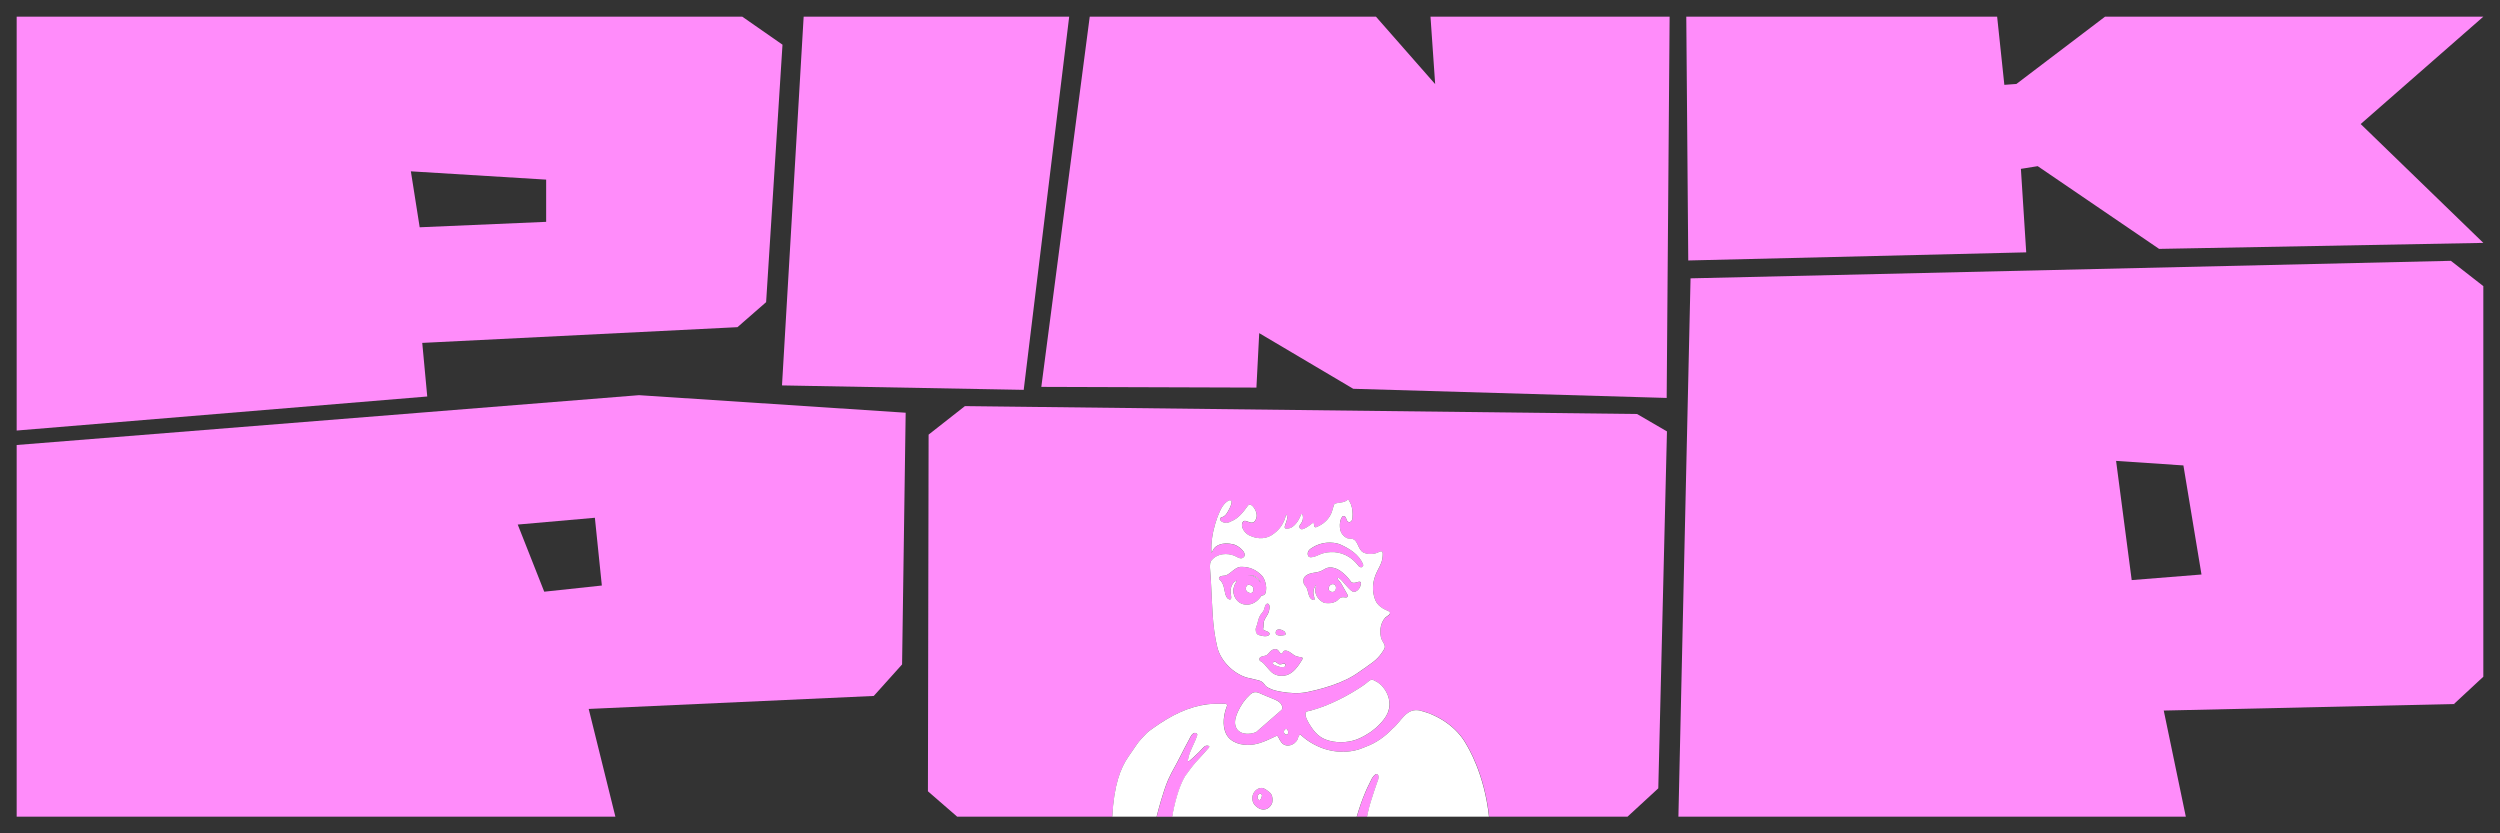
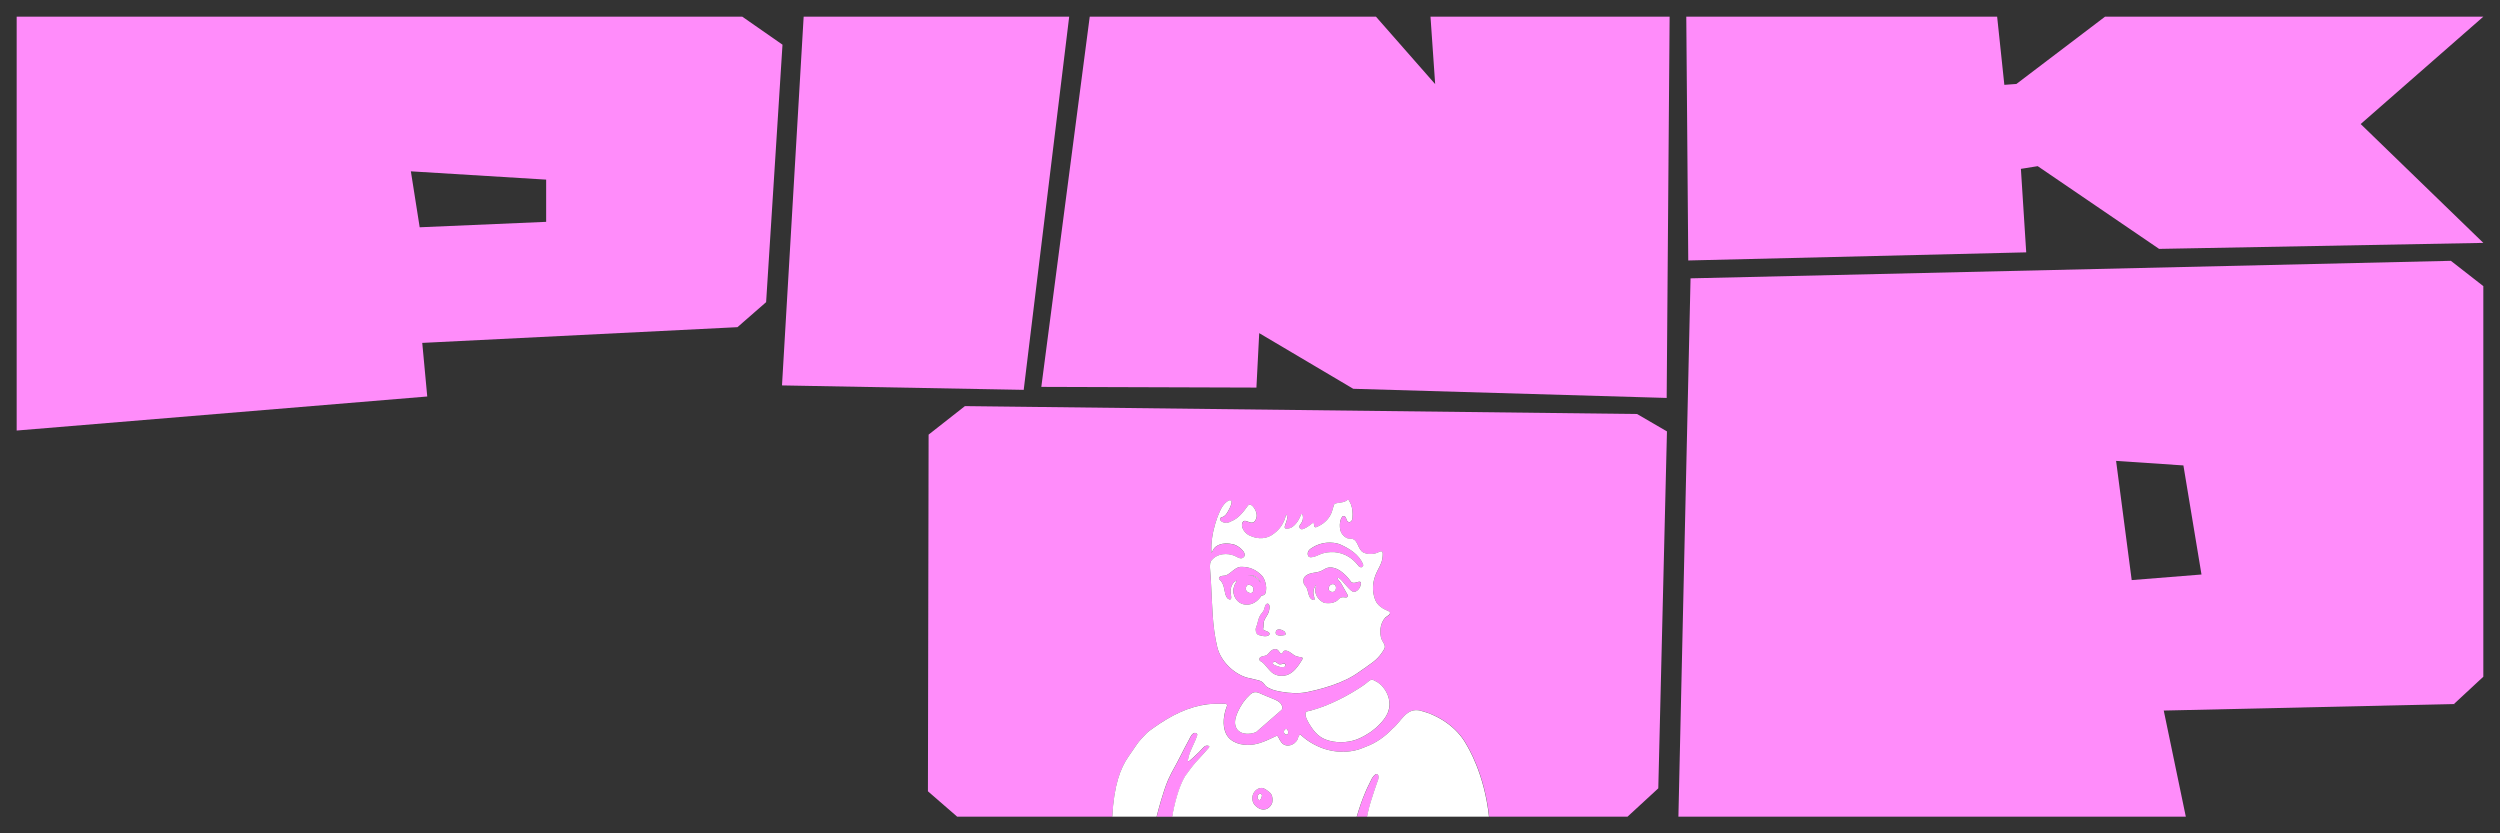
<svg xmlns="http://www.w3.org/2000/svg" id="uuid-48dab808-5d88-41b1-97ba-7215a3da56fd" width="850.39" height="283.46" viewBox="0 0 850.39 283.46">
  <rect x="0" y="0" width="850.39" height="283.46" fill="#333333" stroke="none" />
  <defs>
    <style>.uuid-799d1784-fd15-4e97-9ece-3c38cec3c2f6{fill:#fff;}.uuid-97bc080e-fda2-4249-8aa6-f280b00ea83c{fill:#ff8cfa;}</style>
  </defs>
  <polygon class="uuid-97bc080e-fda2-4249-8aa6-f280b00ea83c" points="273.37 5.67 266 131.1 348.22 132.61 363.69 5.67 273.37 5.67" />
  <polygon class="uuid-97bc080e-fda2-4249-8aa6-f280b00ea83c" points="428.33 113.32 460.32 132.25 566.93 135.36 567.93 5.67 486.59 5.67 488.18 28.61 468.04 5.67 370.68 5.67 354.21 131.6 427.38 131.84 428.33 113.32" />
  <polygon class="uuid-97bc080e-fda2-4249-8aa6-f280b00ea83c" points="687.42 57.44 693.14 56.52 734.43 84.66 844.72 82.62 803 42.19 844.72 5.67 716.04 5.67 685.89 28.56 681.79 28.86 679.34 5.67 573.6 5.67 574.27 88.6 689.23 85.84 687.42 57.44" />
  <path class="uuid-97bc080e-fda2-4249-8aa6-f280b00ea83c" d="M575.05,94.69l-4.13,183.11h172.6l-7.51-36.1,98.7-2.22,10.01-9.29V97.33l-11.04-8.61-258.63,5.96h0ZM725.11,197.33l-5.31-40.55,22.9,1.54,6.15,37.1-23.74,1.9h0Z" />
-   <path class="uuid-97bc080e-fda2-4249-8aa6-f280b00ea83c" d="M217.36,134.42L5.67,151.37v126.43h203.66l-9.08-36.65,96.97-4.42,9.63-10.72,1.22-85.62-90.72-5.97h0ZM185.13,201.28l-9.02-22.85,26.24-2.31,2.37,23.05-19.59,2.1h0Z" />
  <path class="uuid-97bc080e-fda2-4249-8aa6-f280b00ea83c" d="M252.49,5.67H5.67v140.78l139.66-11.58-1.7-18.23,107.22-5.35,9.75-8.51,5.57-87.58-13.67-9.52h-.01ZM185.78,75.46l-43.02,1.85-3-19.03,46.02,2.82v14.37h0Z" />
  <path class="uuid-97bc080e-fda2-4249-8aa6-f280b00ea83c" d="M429.12,202.58c.5,0,1.17-.17,1.33-.84.83-2.36-.5-5.38-1.34-6.06-1.84-1.85-4.01-2.86-6.68-2.86-1.5-.09-2.66,1.01-3.76,1.86-.54.42-1.11.85-1.77,1.06-.35.11-.67.07-1.01.12-.83.13-1.76.62-.94,1.38.7.66,1.05,1.42,1.31,2.35.34,1.2.46,4.21,2.17,4.33.83-.17,0-2.02.17-3.36.17-1.18.83-2.69,2-3.03.33.17-.5.84-.67,1.51-.18.74-.48,1.2-.43,2.02.06.97.4,1.9.92,2.71.94,1.44,2.63,2.11,4.31,1.89,1.91-.25,3.35-1.52,4.38-3.07h0ZM428.78,198.21c-.33-.67-1.84-2.69-4.34-2.52,2.84-.34,4.01,1.51,4.34,2.52ZM426.28,201.07c-.17.5-.5.67-1,.67-.67-.17-1.5-.5-1.5-1.51,0-.67.33-1.18.83-1.35.33,0,.83.17,1.17.34.67.5.67,1.35.5,1.85Z" />
  <path class="uuid-97bc080e-fda2-4249-8aa6-f280b00ea83c" d="M430.66,216.41c.39-.05.81-.21,1.02-.45.22-.25.23-.58-.21-.95-.23-.19-1.96-.7-1.86-.99.26-.81.11-1.65.27-2.47.26-1.31,1.35-2.22,1.7-3.53.17-.64.47-1.82.02-2.41-.52-.7-1.1,0-1.28.5-.32.89-.29,1.55-.98,2.28-.69.74-1.09,1.62-1.36,2.58-.14.49-.28,1.06-.42,1.58-.15.52-.47,1.1-.47,1.64,0,.84.33,1.68,1.17,1.85.8.16,1.54.47,2.38.37h.02Z" />
  <path class="uuid-97bc080e-fda2-4249-8aa6-f280b00ea83c" d="M436.96,216.04c.68-.17.2-1.11-.13-1.32-.44-.29-1.1-.6-1.63-.64-.53-.05-1.03.2-1.2.73-.53,1.71,2,1.48,2.96,1.24h0Z" />
  <path class="uuid-97bc080e-fda2-4249-8aa6-f280b00ea83c" d="M430.94,268.8c-.38-.26-.77-.52-1.2-.68-.31-.11-.64-.13-.96-.09-.73.1-1.43.55-1.91,1.08-.7.77-1,1.84-.88,2.86.13,1.1.71,1.93,1.6,2.58.77.56,1.61.94,2.58.79,1.25-.2,2.27-1.25,2.61-2.44.12-.83.09-1.78-.26-2.55-.32-.69-.98-1.15-1.58-1.56h0ZM429.23,270.78c-.07.31-.26,1.07-.61,1.29-.16.11-.36.09-.6-.14-.15-.15-.22-.36-.24-.57-.03-.28,0-.59.13-.85.13-.25.37-.45.65-.5.51-.08.77.31.66.76h0Z" />
  <path class="uuid-97bc080e-fda2-4249-8aa6-f280b00ea83c" d="M407,259.03c.16-.18.33-.37.5-.55,1.26-1.35,2.49-2.72,3.7-4.12.09-.1.18-.21.19-.35.02-.28-.4-.34-.6-.37-.6-.09-1.06.26-1.45.66-.47.49-.93.99-1.4,1.48-.56.58-1.14,1.14-1.75,1.68-.31.28-.62.55-.94.81-.25.2-.61.63-.94.68-.09.01-.18-.02-.22-.1-.02-.04-.01-.09,0-.14.4-3.03,2.2-5.59,3.13-8.45,0-.02.01-.04.02-.05.04-.13.08-.27.06-.4-.06-.39-.66-.56-.99-.48-.96.24-1.47,1.65-1.9,2.43-1.84,3.33-3.44,6.79-5.32,10.1-.4.7-.76,1.41-1.1,2.14-.18.33-.36.71-.53,1.11-.12.25-.22.49-.28.65-1.6,3.88-3.19,9.94-3.72,12.05h5.33c.62-3.94,2.2-10.19,4.37-13.78,1.22-1.71,2.46-3.42,3.86-4.99h-.02Z" />
  <path class="uuid-97bc080e-fda2-4249-8aa6-f280b00ea83c" d="M467.54,268.86c.29-.84.58-1.69.87-2.53.27-.77.77-1.7.48-2.54-.08-.24-.27-.46-.52-.49-.07,0-.13,0-.2.01-.09.02-.17.06-.24.1-1.11.69-1.65,2.31-2.22,3.41-.42.81-.81,1.64-1.16,2.48-1.39,3.28-2.04,5.29-3.01,8.49h3.52c.07-.38.14-.75.22-1.13.57-2.64,1.4-5.26,2.27-7.81h0Z" />
  <path class="uuid-97bc080e-fda2-4249-8aa6-f280b00ea83c" d="M462.21,197.9c-.77.13-1.77.67-2.49.14-.13-.09-.23-.22-.32-.35-.03-.04-.06-.09-.09-.13-.9-1.27-2.09-2.45-3.36-3.33-1.49-1.03-3.6-1.72-5.28-.7-.52.32-1.06.63-1.63.85-.62.24-1.29.32-1.94.42-1.21.19-2.43.46-3.29,1.41-.58.58-.55,1.64-.3,2.37.18.51.71.86.95,1.37.23.49.36,1.02.49,1.54.27,1.07.62,2.54,1.96,2.62.06,0,.14,0,.17-.05.02-.03.02-.06.03-.09.06-.54-.14-1.06-.25-1.58-.12-.59-.11-1.2.01-1.79.14-.62.46-1.09.75-1.65.1.25-.03.55-.08.79-.12.6-.26,1.16-.11,1.77.12.47.29.94.53,1.36.5.9,1.28,1.61,2.19,2.07.43.22,1.1.23,1.57.25.58.02,1.16-.04,1.72-.2.55-.16,1.08-.41,1.51-.79.36-.31.67-.73,1.13-.9.48-.18.99-.16,1.49-.08.17.03.35.04.51,0,.42-.13.47-.64.25-.96-.46-.81-.91-1.63-1.37-2.44-.37-.66-.71-1.35-1.19-1.94-.12-.15-1.11-1.15-.75-1.3.4-.18,1.26.73,1.47.97l1,1.18c.83.84,1.67,2.02,2.67,2.52.83.34,2-.5,2.5-1.68.23-.64.65-1.85-.45-1.66h0ZM453.67,201.28c-.12.05-.25.08-.38.08-.24,0-.48-.05-.7-.15-.16-.07-.31-.16-.42-.29-.41-.5-.26-1.26.12-1.71.35-.4.99-.67,1.5-.43.95.44.77,2.12-.13,2.49h.01Z" />
  <path class="uuid-97bc080e-fda2-4249-8aa6-f280b00ea83c" d="M455.99,185.26c-1.42-.64-3.22-.77-4.75-.63-1.62.15-3.2.67-4.59,1.52-.59.36-1.32.76-1.62,1.41-.11.23-.17.49-.18.74-.02.46.13,1.04.6,1.2.44.16.98.03,1.42-.07.62-.14,1.21-.41,1.78-.68,1.33-.63,2.63-.87,4.1-.93.84-.04,1.68.03,2.51.2,1.65.33,3.22,1.06,4.55,2.1.04.03.08.06.12.1.49.39.94.83,1.36,1.29.18.2.39.44.56.66.3.4.54.74,1.08.81.58.08.97-.43.75-.98-1.33-3.37-4.67-5.38-7.68-6.73h-.01Z" />
  <path class="uuid-97bc080e-fda2-4249-8aa6-f280b00ea83c" d="M556.84,140.83l-228.62-2.69-12.35,9.7-.23,121.32,9.95,8.64h52.78c.56-10.84,2.85-16.58,5.39-20.28,2.67-3.88,2.4-3.5,3.05-4.43s2.14-2.57,3.31-3.74c.61-.6,1.77-1.39,2.47-1.89,1.4-1,2.83-1.95,4.31-2.82,2.92-1.73,6.02-3.19,9.29-4.14,1.51-.43,3.05-.76,4.61-.94,1.71-.2,3.42-.17,5.14-.17.39,0,1.5-.12,1.5.5,0,.14-.05.27-.1.4-1.08,2.73-1.58,6.32-.36,9.08.21.48.48.93.81,1.33,2.07,2.53,5.94,3.05,8.96,2.49,1.01-.19,1.99-.49,2.94-.85,1.59-.61,3.11-1.38,4.66-2.08.3-.14.9,1.28,1.07,1.56.32.54.7,1.06,1.24,1.39.55.34,1.22.44,1.86.36.65-.09,1.3-.36,1.81-.78.43-.35.85-.79,1.06-1.31.21-.5.28-1.06.66-1.48.05-.06.11-.11.19-.12.11-.02.2.06.28.13.5.44.98.88,1.51,1.28.63.48,1.29.93,1.96,1.34,1.34.82,2.77,1.49,4.26,2,2.97,1.02,6.16,1.36,9.27.89.91-.14,1.81-.34,2.69-.6.92-.28,1.76-.69,2.65-1.02,3.17-1.18,6.34-3.36,8.85-6.06,3-2.36,4.67-7.4,9.68-6.06,6.01,1.51,12.18,5.55,15.35,11.27.59,1.04,6.21,9.94,7.81,24.74h47.07l10.46-9.63,2.95-121.41-10.17-5.92h-.02ZM435.96,241.45l-8.68,7.57c-2.47,1.05-6.37.88-7.07-2.3-.35-1.57.24-3.25.88-4.68.99-2.17,2.34-4.13,4.1-5.75.46-.43,1.02-.79,1.65-.85,1.01-.09,2.09.58,3,.95,1.09.45,2.19.89,3.28,1.34.78.32,1.58.65,2.2,1.22.59.55,1.27,1.75.64,2.49h0ZM437.98,249.74c-.14.12-.33.16-.52.15-.05,0-.11,0-.15-.03h-.01s-.08-.06-.12-.1c-.08-.08-.16-.16-.24-.24-.41-.41-.21-1.31.35-1.5.25-.06.51,0,.66.22.11.17.15.38.19.58.03.16.05.32.04.48-.01.16-.07.33-.19.43h-.01ZM472.23,242.06c-.38,1.04-.97,2-1.66,2.88-.39.5-.81.97-1.24,1.42-1.91,2-4.26,3.6-6.77,4.76-3.13,1.45-6.93,1.73-10.27.89-1.06-.27-2.1-.68-3.02-1.28-1.38-.9-2.45-2.19-3.34-3.56-.43-.67-.85-1.36-1.21-2.08-.24-.48-.48-.98-.58-1.51-.06-.32-.09-.67-.02-.99.04-.18.12-.35.27-.45.12-.09.27-.13.42-.17,1.42-.35,2.8-.74,4.18-1.22,1.61-.57,3.19-1.21,4.74-1.93,2.75-1.26,5.43-2.72,7.99-4.33.91-.58,1.81-1.17,2.69-1.8.61-.44,1.12-1.01,1.8-1.35.13-.07.28-.13.43-.13.33,0,.69.21.98.35.33.15.65.33.95.53.6.39,1.15.86,1.63,1.39,2.08,2.27,3.11,5.63,2.04,8.6v-.02ZM471.17,210.16c-1.84,2.02-2,5.38-1.17,7.4.35.85,1.09,1.56,1.06,2.54-.01.52-.33.93-.59,1.35-.69,1.13-1.52,2.13-2.5,3.02-.91.82-1.93,1.5-2.93,2.21-.32.32-.8.57-1.17.83l-1.22.86c-.73.52-1.47,1.02-2.24,1.49-1.51.9-3.1,1.67-4.73,2.34-3.52,1.43-7.27,2.46-10.99,3.23-2.87.6-5.95.4-8.83-.09-1.54-.27-3.13-.59-4.49-1.39-.31-.19-.68-.4-.92-.69-.15-.18-.27-.39-.43-.58-.23-.27-.48-.53-.77-.73-.51-.35-1.12-.5-1.72-.64-1.15-.26-2.29-.5-3.43-.8-4.51-1.35-8.85-5.55-10.01-10.26-.91-3.66-1.33-7.43-1.6-11.19-.26-3.75-.35-7.51-.58-11.26-.09-1.45-.2-2.91-.3-4.36-.07-1.04-.13-2.43.81-3.14,1.83-2.03,5.07-2.2,7.48-1.24.64.26,1.22.72,1.9.86.29.06.59.05.86-.09,1.46-.75.46-2.22-.38-3.01-.89-.84-2.11-1.62-3.35-1.74-1.9-.44-4.54-.19-5.89,1.4-.24.28-.39.62-.56.95-.08.14-.4.53-.38.69-.23-3.43.35-6.93,1.35-10.21.41-1.33.89-2.63,1.46-3.89.27-.59.54-1.18.91-1.71.62-.89,1.32-1.72,2.37-2.11.09-.03.19-.06.28-.02.15.07.37.16.44.32.05.12.04.25.03.38-.11,1.04-.69,2.11-1.19,3.02-.46.84-.99,1.7-1.97,2.01-.13.04-.27.07-.39.13-.45.21-.44.83-.12,1.15.67.67,2.17,1.01,3.5.17,2.49-.97,4.16-3.18,5.67-5.28.08-.12.17-.23.29-.31.25-.17.6-.12.86.03.36.21.68.56.92.9.89,1.28,1.4,2.9.51,4.33-.13.22-.3.42-.5.56-.78.55-1.81-.08-2.59-.31-.98-.28-1.37.32-1.48,1.25,0,1.51,1.17,2.86,2.34,3.53,2.34,1.18,5.01,1.51,7.51.17,3-1.85,4.51-4.21,5.17-7.23,1.67,1.68-2.67,5.72,1.17,4.71,1.05-.28,1.99-1.27,2.6-2.12.33-.47.62-.98.87-1.5.13-.27.25-.54.37-.81.05-.13.13-.42.29-.44.19-.02.31.28.35.42.25.97.04,2.05-.57,2.85-.16.21-.35.41-.46.66-.19.43-.05,1.03.38,1.22.45.21.93-.06,1.33-.24,1-.46,1.81-1.17,2.7-1.8.08-.06.18-.12.27-.08.1.04.13.15.15.26.05.3.05.62.15.91.05.13.12.26.25.32.28.13.78-.18,1.04-.29.33-.15.66-.32.97-.51.62-.37,1.2-.82,1.71-1.33.69-.69,1.27-1.49,1.69-2.36.47-.96.62-2,.99-3,.06-.15.12-.3.23-.41.12-.11.28-.17.43-.21.64-.18,1.32-.23,1.98-.34.66-.12,1.33-.31,1.85-.73.11-.09.25-.21.39-.17.19.05.35.43.45.59.17.29.32.6.45.91.61,1.5.68,3.13.54,4.72-.04.49-.22,1.02-.64,1.28-.6.37-1.12-.09-1.33-.65-.12-.32-.19-.66-.38-.94s-.57-.47-.88-.32c-.14.07-.24.2-.33.33-.68,1.02-.78,2.29-.71,3.48.08,1.24.5,2.22,1.46,3.04.39.33.87.66,1.39.74.56.08,1.11-.02,1.65.22.71.31,1.16,1.01,1.49,1.71.4.84.75,1.69,1.39,2.38.62.66,1.74.9,2.62.96.64.04,1.29-.02,1.92-.16.28-.06.56-.13.82-.24.41-.16.74-.46,1.2-.5.14,0,.3,0,.41.09.3.24.23.85.22,1.18-.02.5-.07.99-.17,1.48-.35,1.76-1.38,3.2-2.07,4.82-1.01,2.36-1.38,4.73-.82,7.26.28,1.27.69,2.44,1.6,3.39.84.87,1.91,1.49,3.02,1.94.2.08.4.16.57.29,1.18.87-.84,1.68-1.3,2.18v-.03Z" />
  <path class="uuid-97bc080e-fda2-4249-8aa6-f280b00ea83c" d="M442.8,223.61s-.1-.02-.17-.03c-.57-.06-1.19-.2-1.74-.38-.57-.19-1-.56-1.48-.91-.46-.35-.96-.7-1.51-.88-.24-.08-.5-.14-.76-.11-.38.04-.64.18-.77.54-.14.38-.38.71-.79.38-.43-.34-.64-.95-1.12-1.25-.62-.39-1.49-.09-2.02.31-.57.43-.94,1.08-1.5,1.5-.71.54-2.64.29-2.57,1.48,0,.15.05.29.13.41.19.26.57.36.81.56.24.19.46.39.67.61.46.48.88,1,1.31,1.51.75.89,1.5,1.74,2.61,2.17,1.19.46,2.52.5,3.74.14,1.13-.34,2.08-1.07,2.87-1.92.54-.57,1.02-1.2,1.47-1.86.25-.37.47-.77.73-1.14.13-.19.28-.39.32-.63.05-.31-.03-.45-.24-.5h.01ZM436.14,226.94c-.65,0-1.26-.22-1.86-.45-.16-.06-.33-.12-.49-.18-.43-.15-1.1-.54-.65-1.07.37-.44.87-.06,1.22.19.17.13.33.28.51.39.27.18.46.13.76.13.5,0,1.34-.67,1.67.17.08.67-.63.81-1.15.8v.02Z" />
  <path class="uuid-799d1784-fd15-4e97-9ece-3c38cec3c2f6" d="M425.78,199.22c-.33-.17-.83-.34-1.17-.34-.5.17-.83.67-.83,1.35,0,1.01.83,1.35,1.5,1.51.5,0,.83-.17,1-.67s.17-1.35-.5-1.85Z" />
  <path class="uuid-799d1784-fd15-4e97-9ece-3c38cec3c2f6" d="M435.62,225.97c-.3,0-.48.04-.76-.13-.18-.12-.34-.27-.51-.39-.35-.25-.84-.63-1.22-.19-.45.53.22.91.65,1.07.16.06.33.12.49.18.6.22,1.21.44,1.86.45.52,0,1.23-.13,1.15-.8-.33-.84-1.17-.17-1.67-.17v-.02Z" />
  <path class="uuid-799d1784-fd15-4e97-9ece-3c38cec3c2f6" d="M428.78,198.21c-.33-1.01-1.5-2.86-4.34-2.52,2.5-.17,4.01,1.85,4.34,2.52Z" />
  <path class="uuid-799d1784-fd15-4e97-9ece-3c38cec3c2f6" d="M468.56,232.07c-.3-.2-.62-.38-.95-.53-.29-.13-.66-.36-.98-.35-.15,0-.29.06-.43.13-.68.34-1.19.91-1.8,1.35-.87.63-1.77,1.23-2.69,1.8-2.56,1.62-5.23,3.07-7.99,4.33-1.55.71-3.13,1.36-4.74,1.93-1.38.48-2.76.88-4.18,1.22-.15.04-.3.07-.42.17-.14.11-.23.28-.27.45-.07.32-.04.67.02.99.11.53.34,1.03.58,1.51.35.72.77,1.41,1.21,2.08.89,1.37,1.96,2.66,3.34,3.56.92.6,1.96,1.01,3.02,1.28,3.34.85,7.14.56,10.27-.89,2.51-1.16,4.86-2.76,6.77-4.76.43-.45.85-.92,1.24-1.42.69-.88,1.28-1.83,1.66-2.88,1.07-2.97.04-6.33-2.04-8.6-.48-.53-1.03-1-1.63-1.39v.02Z" />
  <path class="uuid-799d1784-fd15-4e97-9ece-3c38cec3c2f6" d="M433.12,237.74c-1.09-.45-2.19-.89-3.28-1.34-.91-.37-1.99-1.05-3-.95-.63.06-1.18.42-1.65.85-1.76,1.62-3.11,3.58-4.1,5.75-.65,1.42-1.23,3.1-.88,4.68.71,3.18,4.6,3.35,7.07,2.3l8.68-7.57c.63-.74-.05-1.94-.64-2.49-.62-.57-1.42-.91-2.2-1.22h0Z" />
  <path class="uuid-799d1784-fd15-4e97-9ece-3c38cec3c2f6" d="M428.56,270.02c-.28.04-.52.25-.65.5s-.16.57-.13.85c.02.21.09.42.24.57.23.24.43.25.6.14.35-.22.54-.98.61-1.29.1-.46-.15-.84-.66-.76h0Z" />
  <path class="uuid-799d1784-fd15-4e97-9ece-3c38cec3c2f6" d="M483.36,241.78c-5.01-1.35-6.68,3.7-9.68,6.06-2.5,2.69-5.67,4.88-8.85,6.06-.89.33-1.74.75-2.65,1.02-.88.27-1.78.47-2.69.6-3.11.46-6.3.12-9.27-.89-1.49-.51-2.91-1.19-4.26-2-.68-.41-1.33-.86-1.96-1.34-.53-.4-1.01-.84-1.51-1.28-.08-.07-.18-.15-.28-.13-.08,0-.14.07-.19.12-.38.42-.45.97-.66,1.48-.22.52-.64.95-1.06,1.31-.5.41-1.16.69-1.81.78-.64.09-1.31-.02-1.86-.36-.54-.33-.92-.86-1.24-1.39-.16-.27-.76-1.7-1.07-1.56-1.55.7-3.07,1.48-4.66,2.08-.95.36-1.93.67-2.94.85-3.02.56-6.89.04-8.96-2.49-.33-.4-.6-.86-.81-1.33-1.23-2.76-.72-6.35.36-9.08.05-.13.1-.26.1-.4,0-.62-1.1-.5-1.5-.5-1.72,0-3.43-.04-5.14.17-1.56.19-3.1.51-4.61.94-3.27.94-6.37,2.4-9.29,4.14-1.48.88-2.91,1.82-4.31,2.82-.7.5-1.86,1.29-2.47,1.89-1.17,1.17-2.67,2.8-3.31,3.74s-.38.55-3.05,4.43c-2.54,3.7-4.83,9.44-5.39,20.28h15.08c.53-2.1,2.12-8.16,3.72-12.05.06-.16.16-.4.28-.65.18-.41.36-.78.53-1.11.34-.73.7-1.44,1.1-2.14,1.88-3.31,3.48-6.77,5.32-10.1.43-.78.94-2.19,1.9-2.43.33-.08.93.1.99.48.02.13-.02.27-.06.4,0,.02-.01.04-.02.05-.93,2.86-2.73,5.42-3.13,8.45,0,.05-.01.1,0,.14.03.08.13.12.22.1.33-.05.69-.47.94-.68.32-.26.63-.53.94-.81.6-.54,1.18-1.1,1.75-1.68.47-.49.92-.99,1.4-1.48.4-.41.85-.75,1.45-.66.2.03.62.09.6.37,0,.13-.1.24-.19.35-1.2,1.4-2.44,2.77-3.7,4.12-.17.18-.33.36-.5.55-1.4,1.58-2.63,3.28-3.86,4.99-2.18,3.58-3.75,9.84-4.37,13.78h62.76c.97-3.2,1.63-5.21,3.01-8.49.36-.84.74-1.67,1.16-2.48.57-1.1,1.12-2.72,2.22-3.41.07-.05.16-.08.24-.1.07-.02.13-.02.2-.01.25.03.44.25.52.49.29.84-.22,1.77-.48,2.54-.29.84-.59,1.68-.87,2.53-.87,2.56-1.7,5.17-2.27,7.81-.08.37-.15.75-.22,1.13h41.48c-1.6-14.8-7.22-23.7-7.81-24.74-3.17-5.72-9.35-9.76-15.35-11.27h.04ZM432.79,272.91c-.34,1.2-1.36,2.25-2.61,2.44-.98.15-1.81-.23-2.58-.79-.89-.64-1.48-1.47-1.6-2.58-.12-1.03.19-2.09.88-2.86.48-.53,1.18-.98,1.91-1.08.32-.04.64-.02.96.09.44.15.82.42,1.2.68.6.41,1.26.87,1.58,1.56.36.77.38,1.72.26,2.55h0Z" />
  <path class="uuid-799d1784-fd15-4e97-9ece-3c38cec3c2f6" d="M437.95,248.23c-.15-.23-.41-.29-.66-.22-.56.19-.77,1.09-.35,1.5.08.08.16.16.24.24.04.04.07.07.12.1h.01s.1.03.15.03c.18,0,.38-.03.52-.15.12-.11.18-.27.19-.43.01-.16-.01-.32-.04-.48-.03-.2-.07-.41-.19-.58h.01Z" />
  <path class="uuid-799d1784-fd15-4e97-9ece-3c38cec3c2f6" d="M453.8,198.78c-.51-.24-1.15.02-1.5.43-.39.45-.53,1.21-.12,1.71.11.13.26.22.42.29.22.1.46.16.7.15.13,0,.26-.03.38-.08.9-.37,1.08-2.05.13-2.49h-.01Z" />
  <path class="uuid-799d1784-fd15-4e97-9ece-3c38cec3c2f6" d="M472.47,207.98c-.17-.13-.38-.21-.57-.29-1.11-.45-2.18-1.07-3.02-1.94-.92-.95-1.32-2.13-1.6-3.39-.55-2.53-.19-4.89.82-7.26.7-1.62,1.72-3.06,2.07-4.82.1-.49.15-.98.17-1.48.01-.33.07-.94-.22-1.18-.11-.09-.27-.1-.41-.09-.46.04-.79.34-1.2.5-.27.11-.54.18-.82.24-.63.14-1.28.2-1.92.16-.88-.06-2-.3-2.62-.96-.65-.68-1-1.54-1.39-2.38-.33-.7-.78-1.4-1.49-1.71-.55-.24-1.09-.13-1.65-.22-.52-.08-1-.41-1.39-.74-.95-.82-1.38-1.81-1.46-3.04-.08-1.2.02-2.46.71-3.48.09-.13.19-.26.33-.33.3-.15.68.04.88.32.19.28.26.62.38.94.21.56.73,1.01,1.33.65.42-.26.6-.78.64-1.28.13-1.59.06-3.22-.54-4.72-.13-.31-.28-.62-.45-.91-.09-.16-.25-.54-.45-.59-.14-.04-.28.08-.39.17-.52.42-1.19.62-1.85.73-.66.12-1.33.16-1.98.34-.16.04-.31.1-.43.21s-.18.26-.23.41c-.37.99-.53,2.04-.99,3-.42.88-1,1.68-1.69,2.36-.51.51-1.09.96-1.71,1.33-.31.19-.64.36-.97.51-.26.12-.76.42-1.04.29-.13-.06-.2-.19-.25-.32-.1-.29-.1-.6-.15-.91-.02-.1-.05-.22-.15-.26-.09-.04-.19.03-.27.08-.89.64-1.7,1.34-2.7,1.8-.41.19-.89.45-1.33.24-.43-.2-.57-.79-.38-1.22.11-.24.3-.44.46-.66.61-.8.82-1.88.57-2.85-.04-.14-.16-.44-.35-.42-.16.02-.23.32-.29.44-.11.27-.24.54-.37.81-.25.52-.53,1.02-.87,1.5-.61.85-1.54,1.85-2.6,2.12-3.84,1.01.5-3.03-1.17-4.71-.67,3.03-2.17,5.38-5.17,7.23-2.5,1.35-5.17,1.01-7.51-.17-1.17-.67-2.34-2.02-2.34-3.53.1-.94.49-1.54,1.48-1.25.79.23,1.81.86,2.59.31.21-.15.37-.35.5-.56.88-1.43.38-3.05-.51-4.33-.23-.34-.56-.69-.92-.9-.26-.15-.61-.2-.86-.03-.12.08-.2.2-.29.31-1.51,2.1-3.17,4.32-5.67,5.28-1.33.84-2.84.5-3.5-.17-.32-.32-.33-.94.12-1.15.12-.06.26-.09.39-.13.97-.3,1.5-1.16,1.97-2.01.5-.91,1.08-1.97,1.19-3.02.01-.13.02-.26-.03-.38-.07-.16-.29-.25-.44-.32-.09-.04-.19,0-.28.02-1.04.39-1.75,1.22-2.37,2.11-.37.53-.64,1.12-.91,1.71-.58,1.26-1.06,2.56-1.46,3.89-1,3.27-1.58,6.78-1.35,10.21-.01-.16.31-.54.38-.69.17-.32.32-.66.56-.95,1.35-1.58,4-1.84,5.89-1.4,1.24.11,2.47.9,3.35,1.74.84.79,1.84,2.25.38,3.01-.27.14-.56.15-.86.09-.68-.14-1.26-.6-1.9-.86-2.41-.96-5.65-.79-7.48,1.24-.93.71-.87,2.1-.81,3.14.09,1.45.21,2.91.3,4.36.23,3.75.32,7.51.58,11.26.26,3.75.69,7.53,1.6,11.19,1.17,4.71,5.51,8.92,10.01,10.26,1.14.3,2.29.53,3.43.8.6.14,1.21.29,1.72.64.29.2.54.46.77.73.16.18.28.39.43.58.23.29.6.5.92.69,1.36.8,2.95,1.13,4.49,1.39,2.88.5,5.96.69,8.83.09,3.72-.77,7.47-1.8,10.99-3.23,1.63-.66,3.22-1.43,4.73-2.34.77-.46,1.5-.97,2.24-1.49l1.22-.86c.37-.26.85-.51,1.17-.83,1-.71,2.02-1.39,2.93-2.21.98-.89,1.8-1.89,2.5-3.02.26-.42.57-.84.59-1.35.02-.98-.71-1.69-1.06-2.54-.83-2.02-.67-5.38,1.17-7.4.45-.5,2.47-1.31,1.3-2.18v.03ZM434,214.81c.16-.53.67-.78,1.2-.73s1.2.35,1.63.64c.33.22.8,1.15.13,1.32-.96.24-3.49.47-2.96-1.24h0ZM420.42,203.77c-.53-.81-.87-1.74-.92-2.71-.05-.82.25-1.28.43-2.02.17-.67,1-1.35.67-1.51-1.17.34-1.84,1.85-2,3.03-.17,1.35.67,3.2-.17,3.36-1.71-.12-1.82-3.13-2.17-4.33-.26-.92-.61-1.69-1.31-2.35-.82-.77.11-1.26.94-1.38.35-.05.67,0,1.01-.12.66-.21,1.23-.64,1.77-1.06,1.1-.86,2.26-1.96,3.76-1.86,2.67,0,4.84,1.01,6.68,2.86.83.67,2.17,3.7,1.34,6.06-.17.67-.83.84-1.33.84-1.03,1.56-2.47,2.82-4.38,3.07-1.69.22-3.37-.44-4.31-1.89h0ZM427.11,214.19c0-.54.32-1.12.47-1.64s.29-1.09.42-1.58c.27-.96.67-1.85,1.36-2.58.69-.73.66-1.39.98-2.28.18-.5.76-1.19,1.28-.5.44.6.14,1.78-.02,2.41-.35,1.31-1.44,2.22-1.7,3.53-.16.82-.01,1.67-.27,2.47-.1.29,1.64.8,1.86.99.44.37.43.7.21.95-.22.24-.63.41-1.02.45-.84.1-1.58-.21-2.38-.37-.83-.17-1.17-1.01-1.17-1.85h-.02ZM443.04,224.11c-.04.24-.18.44-.32.63-.26.37-.47.77-.73,1.14-.45.65-.93,1.28-1.47,1.86-.8.84-1.75,1.58-2.87,1.92-1.22.36-2.56.32-3.74-.14-1.11-.43-1.86-1.29-2.61-2.17-.43-.51-.85-1.03-1.31-1.51-.21-.22-.43-.42-.67-.61-.25-.2-.62-.3-.81-.56-.09-.12-.13-.26-.13-.41-.07-1.19,1.86-.94,2.57-1.48.56-.42.93-1.08,1.5-1.5.54-.4,1.4-.71,2.02-.31.48.3.68.91,1.12,1.25.41.33.66,0,.79-.38.13-.36.38-.5.77-.54.26-.03.52.03.76.11.55.19,1.04.54,1.51.88.48.35.9.72,1.48.91.54.18,1.17.32,1.74.38.06,0,.12.02.17.03.21.06.29.19.24.5h-.01ZM462.66,199.56c-.5,1.18-1.67,2.02-2.5,1.68-1-.5-1.84-1.68-2.67-2.52l-1-1.18c-.21-.24-1.07-1.15-1.47-.97-.36.16.63,1.15.75,1.3.48.59.81,1.28,1.19,1.94.46.81.9,1.63,1.37,2.44.21.32.16.83-.25.96-.16.05-.34.04-.51,0-.5-.08-1-.1-1.49.08-.46.17-.77.58-1.13.9-.43.38-.96.63-1.51.79-.56.16-1.14.22-1.72.2-.48,0-1.14-.03-1.57-.25-.91-.46-1.69-1.17-2.19-2.07-.24-.43-.41-.89-.53-1.36-.15-.61,0-1.17.11-1.77.05-.25.18-.54.08-.79-.29.55-.61,1.02-.75,1.65-.13.58-.14,1.2-.01,1.79.11.52.31,1.04.25,1.58,0,.03,0,.06-.03.09-.04.05-.11.06-.17.05-1.34-.09-1.69-1.55-1.96-2.62-.13-.52-.26-1.05-.49-1.54-.24-.51-.78-.86-.95-1.37-.25-.73-.27-1.79.3-2.37.86-.95,2.07-1.22,3.29-1.41.66-.1,1.32-.19,1.94-.42.58-.22,1.11-.53,1.63-.85,1.68-1.02,3.79-.33,5.28.7,1.27.89,2.46,2.07,3.36,3.33.03.04.06.09.09.13.09.13.19.26.32.35.72.53,1.72,0,2.49-.14,1.1-.19.68,1.01.45,1.66h0ZM462.91,192.96c-.54-.07-.78-.41-1.08-.81-.17-.23-.38-.46-.56-.66-.42-.46-.88-.9-1.36-1.29-.04-.03-.08-.06-.12-.1-1.33-1.04-2.89-1.76-4.55-2.1-.82-.17-1.67-.23-2.51-.2-1.47.06-2.77.3-4.1.93-.57.27-1.16.54-1.78.68-.44.1-.98.23-1.42.07-.47-.17-.62-.75-.6-1.2.01-.26.07-.51.18-.74.31-.65,1.04-1.05,1.62-1.41,1.39-.85,2.97-1.37,4.59-1.52,1.53-.14,3.33,0,4.75.63,3,1.35,6.34,3.36,7.68,6.73.22.55-.17,1.06-.75.98h.01Z" />
</svg>